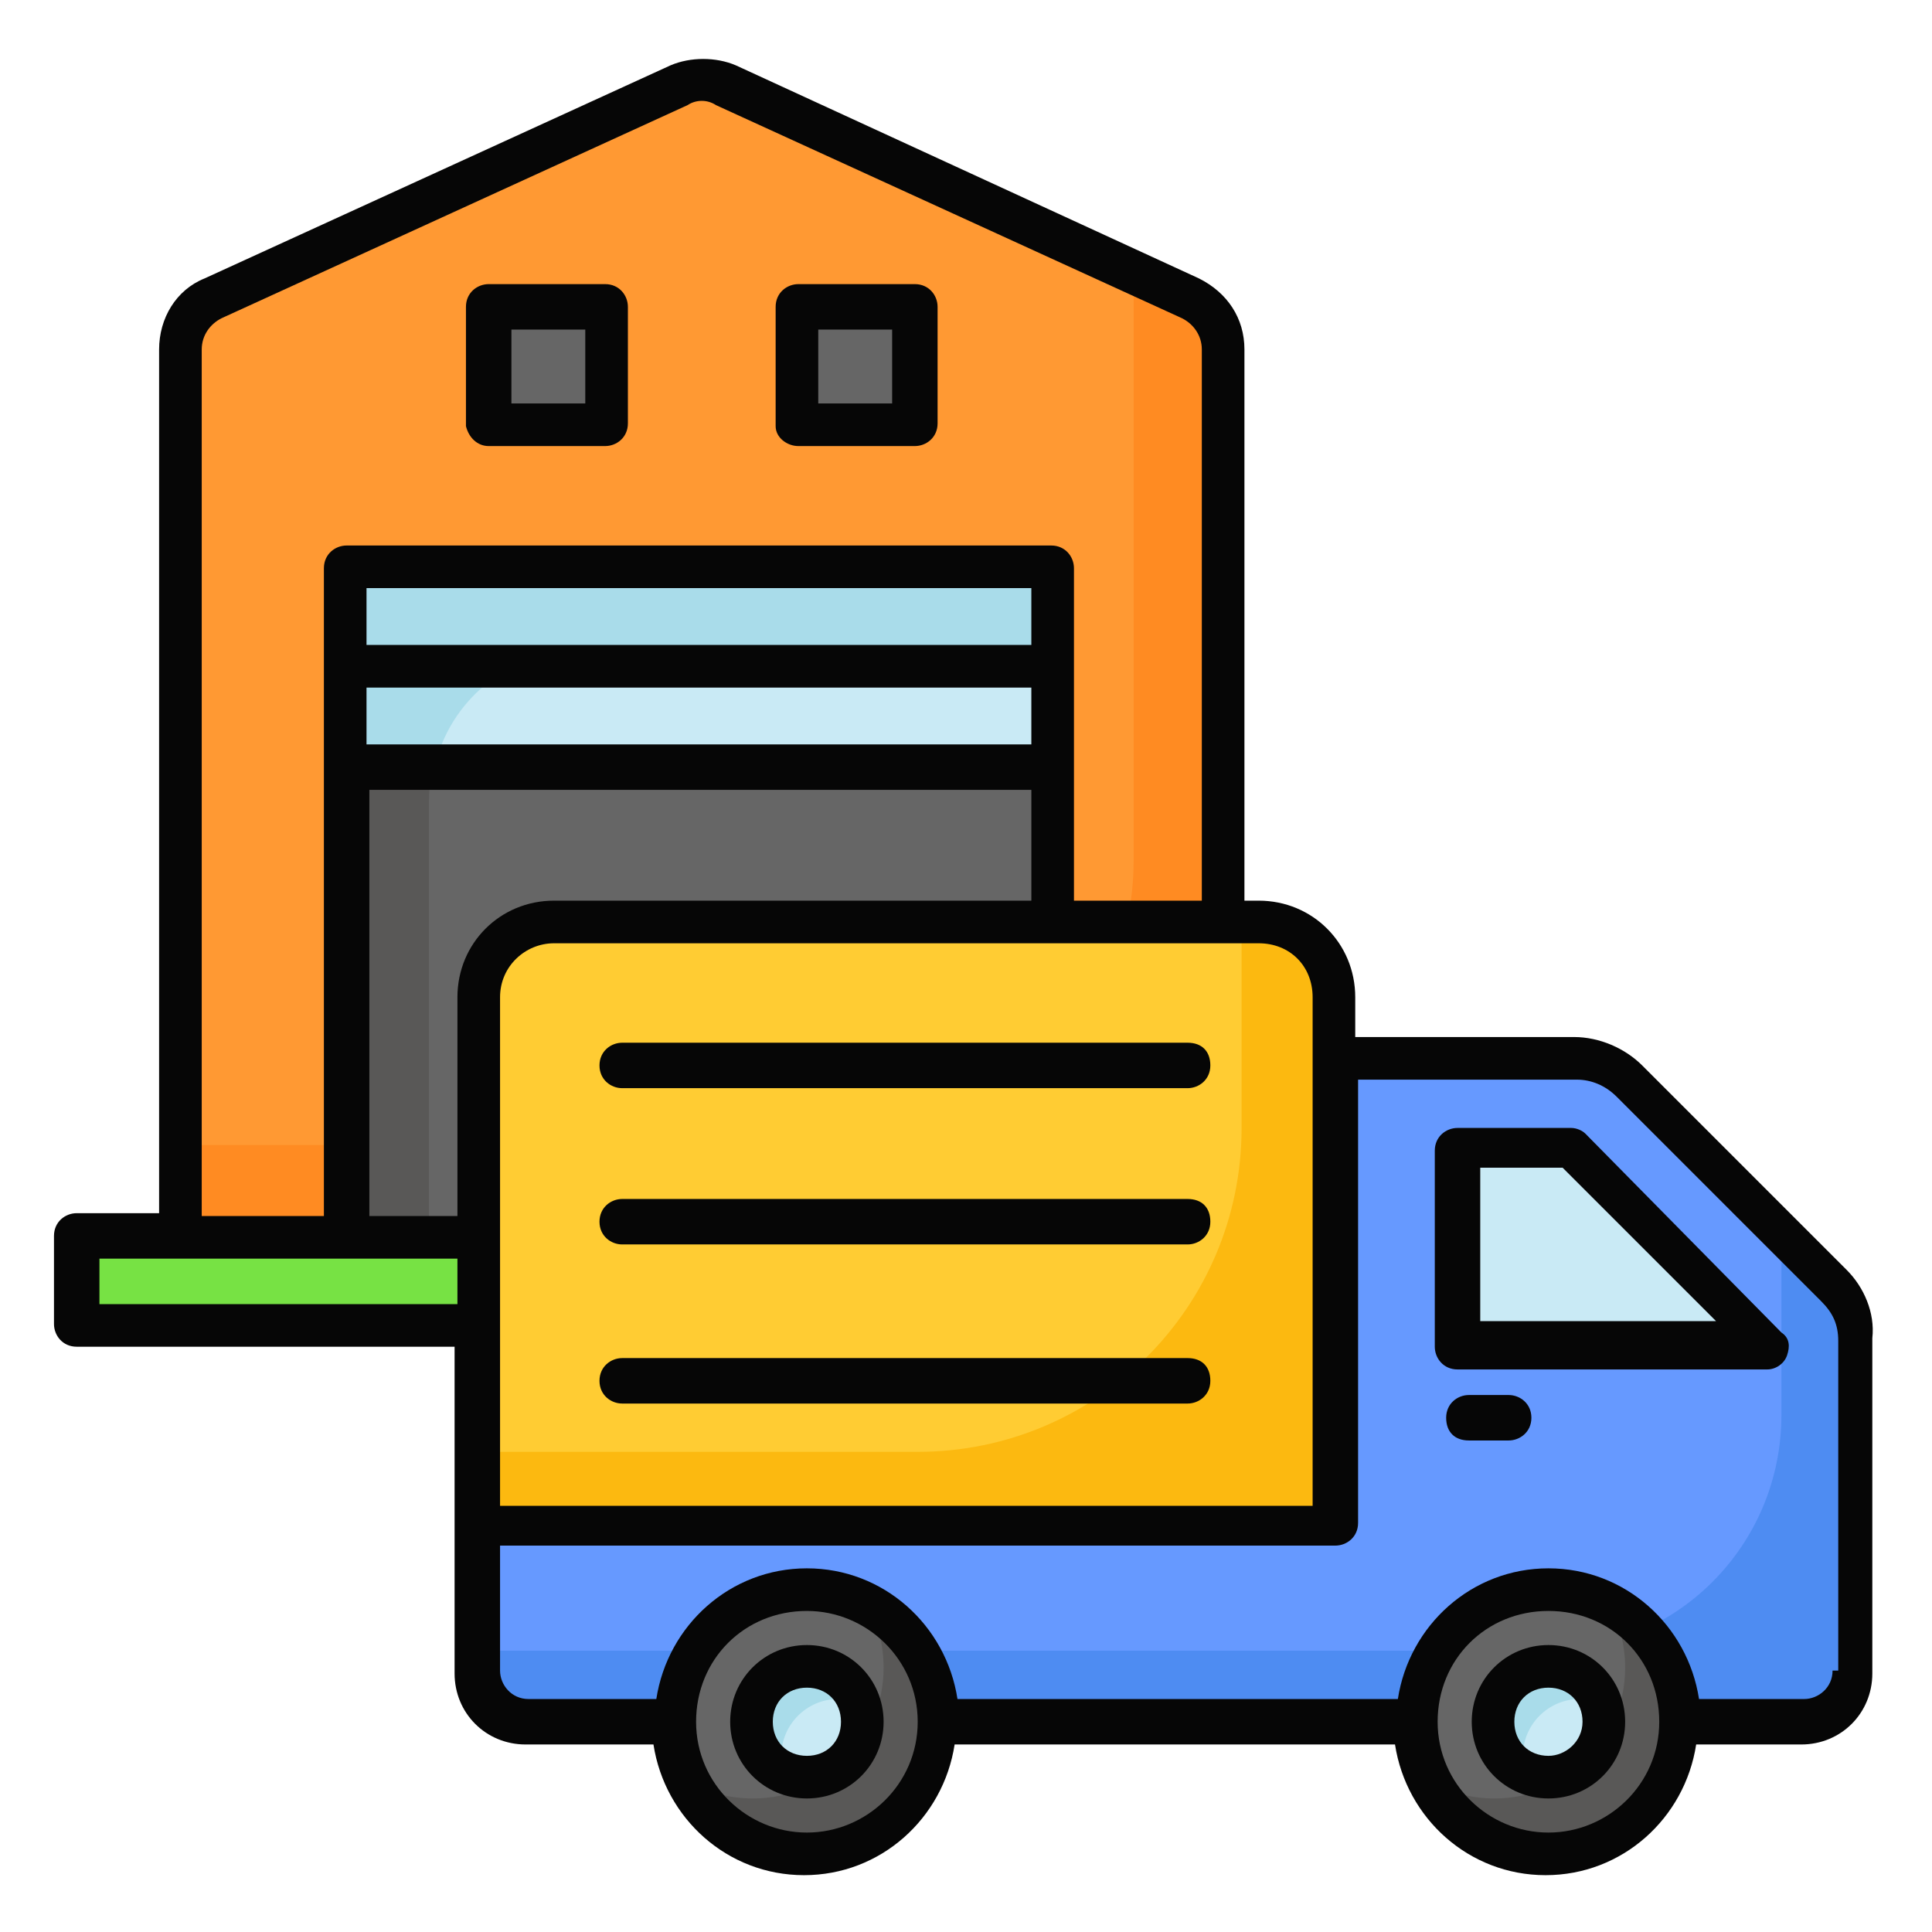
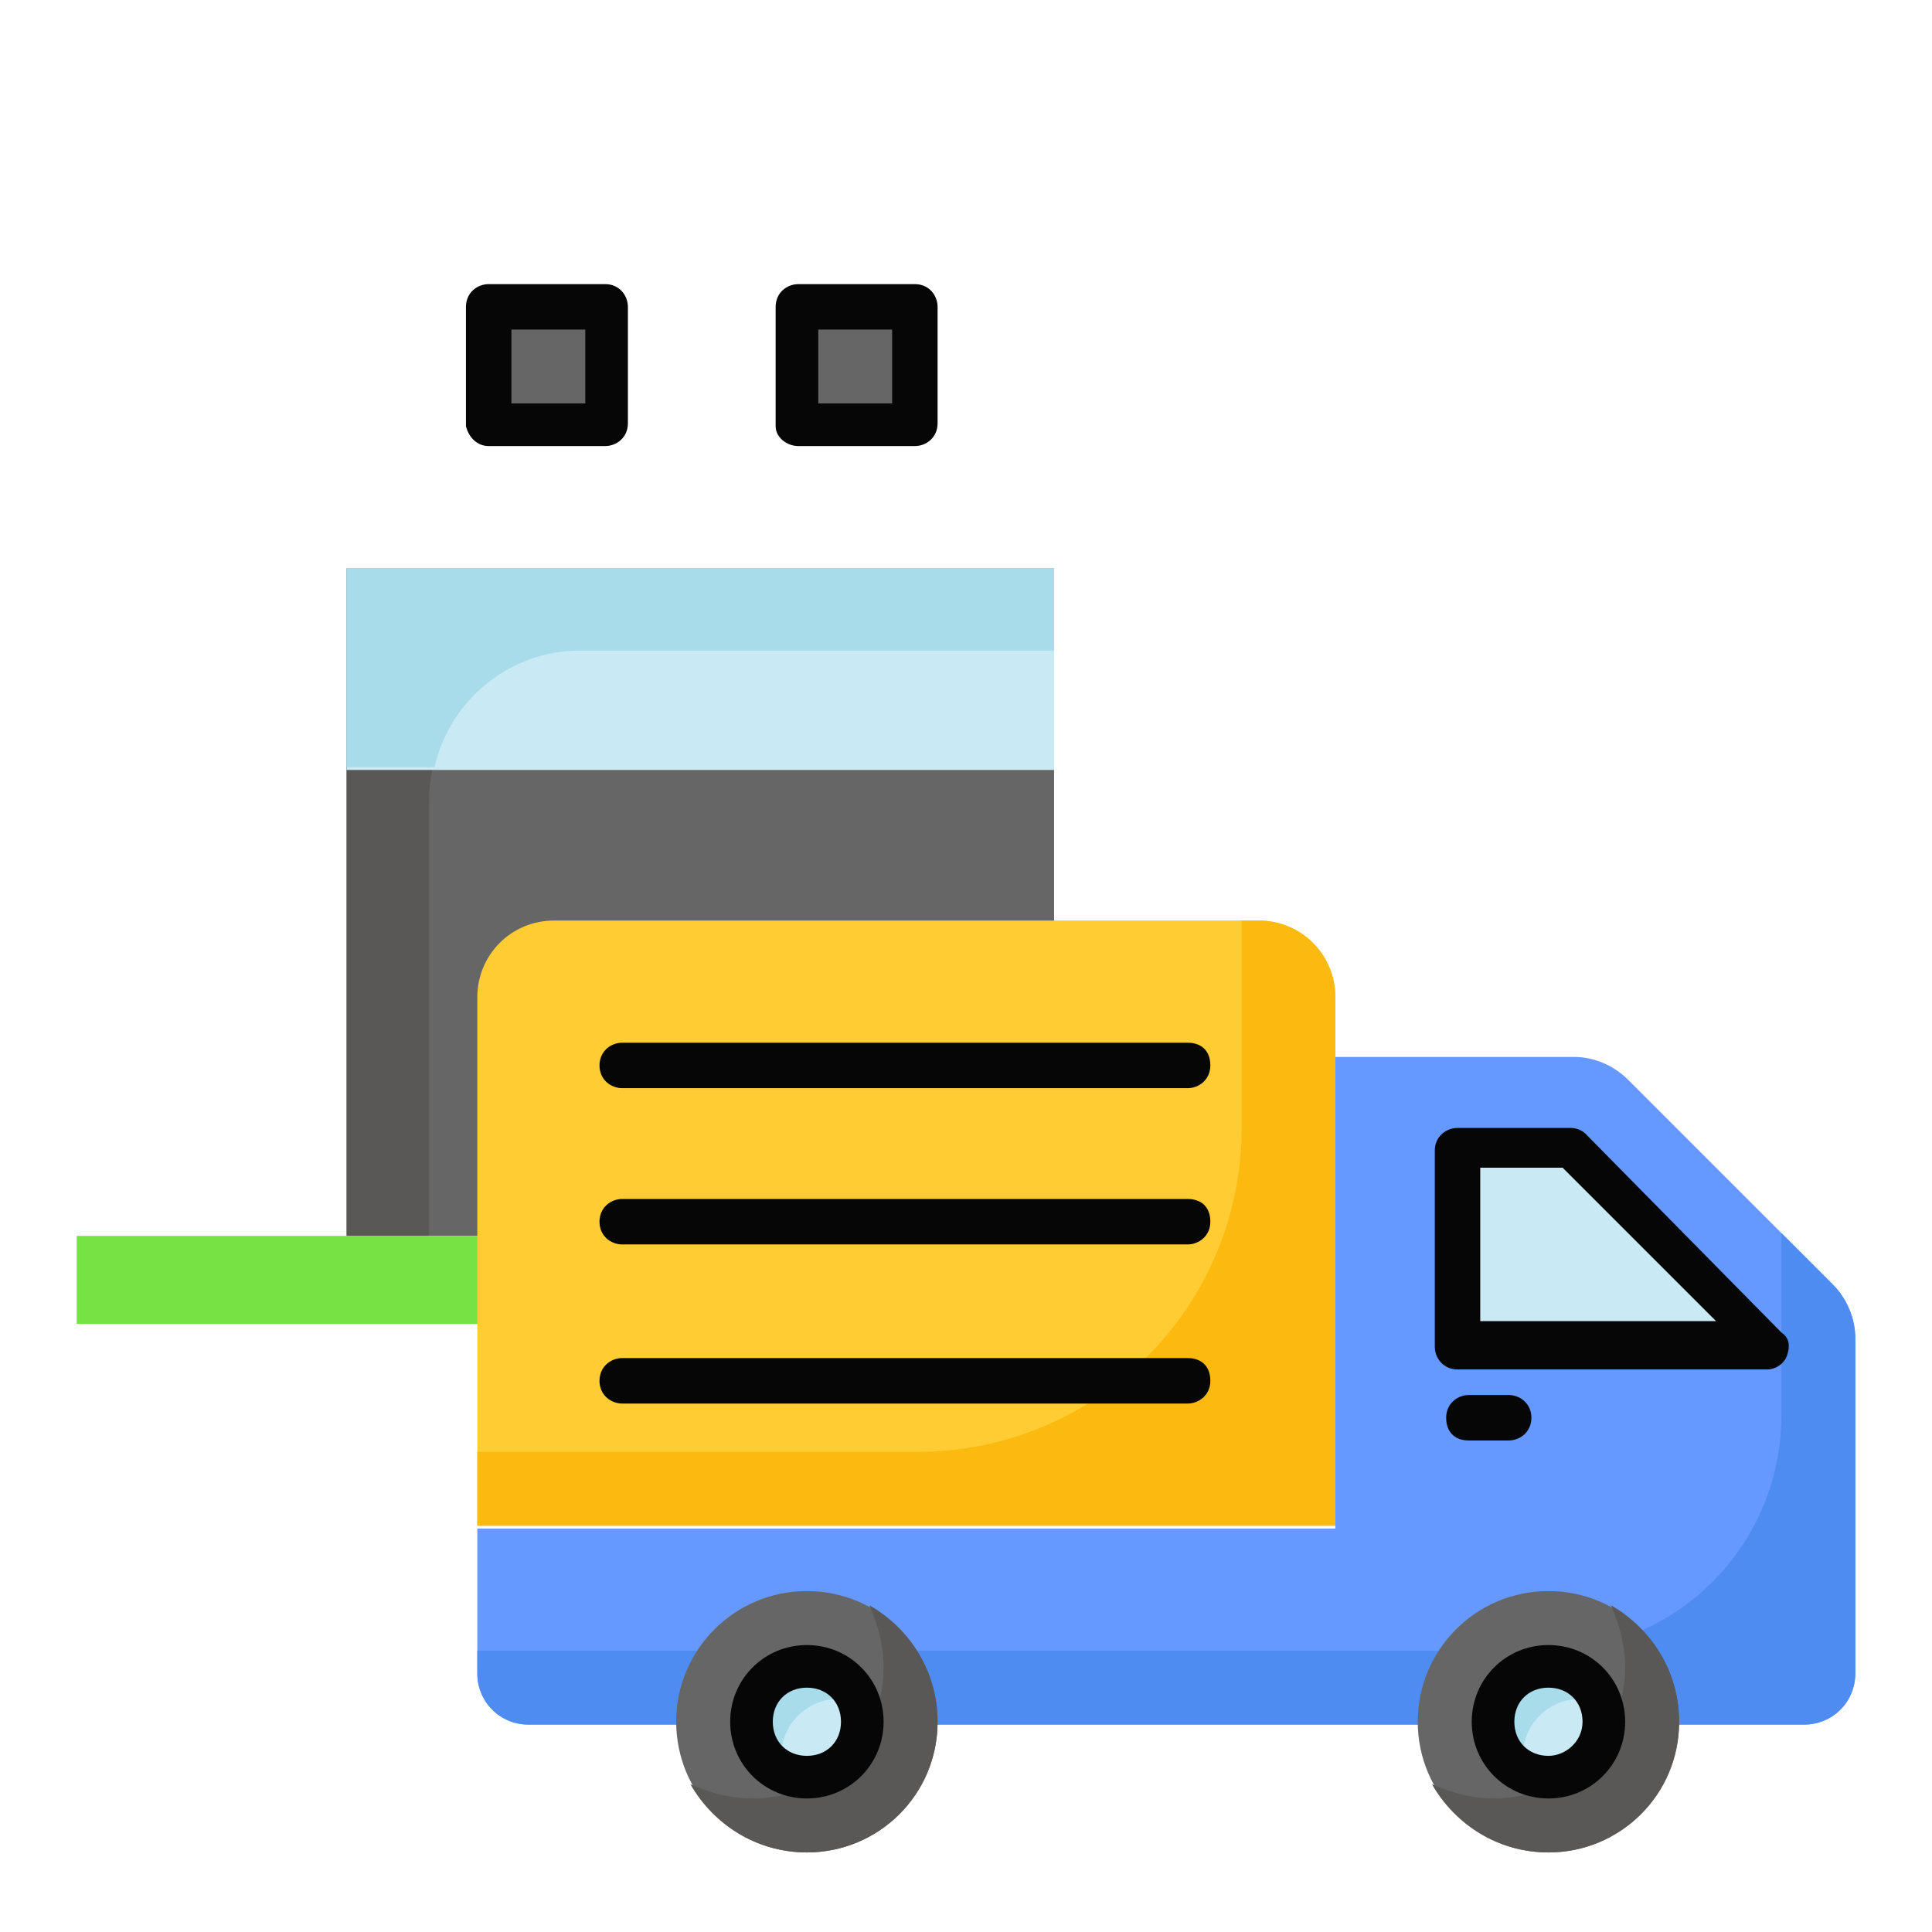
<svg xmlns="http://www.w3.org/2000/svg" id="Layer_1" enable-background="new 0 0 68 68" viewBox="0 0 68 68">
  <g>
    <g>
      <g>
-         <path d="m43.1 12.3v31.2h-36.8v-31.2c0-.8.5-1.5 1.2-1.8l16.4-7.5c.5-.2 1.1-.2 1.7 0l16.4 7.5c.6.3 1.1 1 1.1 1.8z" fill="#f93" />
-       </g>
+         </g>
      <g>
-         <path d="m43.1 12.3v31.2h-36.8v-3.2h23.6c5.5 0 10-4.5 10-10v-20.8l2 .9c.7.4 1.2 1.1 1.2 1.9z" fill="#ff8b22" />
-       </g>
+         </g>
      <g>
        <path d="m12.2 20h24.9v23.5h-24.9z" fill="#666" />
      </g>
      <g>
        <path d="m37.1 20v2.9h-16.7c-2.9 0-5.3 2.4-5.3 5.3v15.3h-2.9v-23.5z" fill="#595857" />
      </g>
      <g>
        <path d="m12.2 20h24.9v7.1h-24.9z" fill="#c9eaf5" />
      </g>
      <g>
        <path d="m37.1 20v2.9h-16.7c-2.5 0-4.6 1.8-5.1 4.1h-3.1v-7z" fill="#a9dcea" />
      </g>
      <g>
        <path d="m2.7 43.5h43.9v3.1h-43.9z" fill="#77e244" />
      </g>
      <g>
        <g>
          <path d="m28.1 10.9h4.1v4.1h-4.1z" fill="#666" />
        </g>
        <g>
          <path d="m17.2 10.9h4.1v4.1h-4.1z" fill="#666" />
        </g>
      </g>
    </g>
    <g>
      <g>
        <path d="m65.3 47.1v11.8c0 1-.8 1.8-1.8 1.8h-44.9c-1 0-1.8-.8-1.8-1.8v-5.1h30.2v-16.6h8.4c.7 0 1.4.3 1.9.8l7.2 7.2c.5.5.8 1.2.8 1.9z" fill="#69f" />
      </g>
      <g>
        <path d="m65.3 47.1v11.8c0 1-.8 1.8-1.8 1.8h-44.9c-1 0-1.8-.8-1.8-1.8v-.8h37.6c4.6 0 8.3-3.7 8.3-8.3v-6.4l1.8 1.8c.5.5.8 1.2.8 1.9z" fill="#4e8cf2" />
      </g>
      <g>
        <path d="m62.2 47.3-6.9-6.9h-4v6.9z" fill="#c9eaf5" />
      </g>
      <g>
        <path d="m47 35.1v18.6h-30.2v-18.6c0-1.5 1.2-2.7 2.7-2.7h24.8c1.5 0 2.7 1.2 2.7 2.7z" fill="#fc3" />
      </g>
      <g>
        <path d="m47 35.1v18.6h-30.2v-2.6h15.5c6.3 0 11.4-5.1 11.4-11.4v-7.3h.6c1.5 0 2.7 1.2 2.7 2.7z" fill="#fcb910" />
      </g>
      <g>
        <g>
          <circle cx="54.5" cy="60.6" fill="#666" r="4.6" />
        </g>
        <g>
          <path d="m59.1 60.6c0 2.6-2.1 4.6-4.6 4.6-1.8 0-3.3-1-4.1-2.4.7.3 1.4.5 2.2.5 2.6 0 4.6-2.1 4.6-4.6 0-.8-.2-1.5-.5-2.2 1.4.8 2.4 2.3 2.4 4.1z" fill="#595857" />
        </g>
        <g>
          <path d="m54.5 62.6c-1.1 0-2-.9-2-2s.9-2 2-2 2 .9 2 2c-.1 1.1-.9 2-2 2z" fill="#c9eaf5" />
        </g>
        <g>
          <path d="m56.3 59.9c-.2-.1-.4-.1-.7-.1-1.1 0-2 .9-2 2 0 .2 0 .5.1.7-.7-.3-1.3-1-1.3-1.8 0-1.1.9-2 2-2 .9 0 1.6.5 1.9 1.2z" fill="#a9dcea" />
        </g>
      </g>
      <g>
        <g>
          <circle cx="28.4" cy="60.6" fill="#666" r="4.6" />
        </g>
        <g>
          <path d="m33 60.6c0 2.6-2.1 4.6-4.6 4.6-1.8 0-3.3-1-4.1-2.4.7.3 1.4.5 2.2.5 2.6 0 4.6-2.1 4.6-4.6 0-.8-.2-1.5-.5-2.2 1.4.8 2.4 2.3 2.4 4.1z" fill="#595857" />
        </g>
        <g>
          <path d="m28.4 62.6c-1.1 0-2-.9-2-2s.9-2 2-2 2 .9 2 2-.9 2-2 2z" fill="#c9eaf5" />
        </g>
        <g>
          <path d="m30.2 59.9c-.2-.1-.4-.1-.7-.1-1.1 0-2 .9-2 2 0 .2 0 .5.1.7-.7-.3-1.3-1-1.3-1.8 0-1.1.9-2 2-2 .9 0 1.6.5 1.9 1.2z" fill="#a9dcea" />
        </g>
      </g>
      <g fill="#060606">
-         <path d="m28.1 15.7h4.1c.4 0 .8-.3.8-.8v-4.1c0-.4-.3-.8-.8-.8h-4.1c-.4 0-.8.3-.8.8v4.2c0 .4.4.7.8.7zm.7-4.1h2.6v2.6h-2.6z" />
+         <path d="m28.1 15.7h4.1c.4 0 .8-.3.8-.8v-4.1c0-.4-.3-.8-.8-.8h-4.1c-.4 0-.8.3-.8.8v4.2c0 .4.4.7.8.7m.7-4.1h2.6v2.6h-2.6z" />
        <path d="m17.2 15.7h4.1c.4 0 .8-.3.8-.8v-4.1c0-.4-.3-.8-.8-.8h-4.1c-.4 0-.8.3-.8.8v4.2c.1.4.4.7.8.7zm.8-4.1h2.6v2.6h-2.6z" />
        <path d="m55.8 39.9c-.1-.1-.3-.2-.5-.2h-4c-.4 0-.8.3-.8.8v6.9c0 .4.3.8.8.8h10.9c.3 0 .6-.2.7-.5s.1-.6-.2-.8zm-3.7 6.6v-5.4h2.9l5.4 5.4z" />
-         <path d="m65 44.7-7.2-7.2c-.6-.6-1.5-1-2.4-1h-7.7v-1.4c0-1.9-1.5-3.4-3.4-3.4h-.5v-19.4c0-1.1-.6-2-1.6-2.5l-16.3-7.5c-.7-.3-1.6-.3-2.3 0l-16.4 7.5c-1 .4-1.6 1.4-1.6 2.5v30.4h-2.9c-.4 0-.8.3-.8.8v3.1c0 .4.3.8.8.8h13.3v11.5c0 1.4 1.1 2.5 2.5 2.5h4.5c.4 2.6 2.6 4.6 5.3 4.6s4.9-2 5.3-4.6h15.5c.4 2.6 2.6 4.6 5.3 4.6s4.9-2 5.3-4.6h3.7c1.4 0 2.5-1.1 2.5-2.5v-11.8c.1-.9-.3-1.8-.9-2.4zm-18.8-9.6v17.9h-28.6v-17.9c0-1.1.9-1.9 1.9-1.9h24.8c1.1 0 1.9.8 1.9 1.9zm-33.3-10.9h23.4v2h-23.4zm23.4-1.5h-23.4v-2h23.4zm-23.4 5.1h23.4v3.9h-16.8c-1.9 0-3.4 1.5-3.4 3.4v7.7h-3.1v-15zm-5.8-15.5c0-.5.3-.9.7-1.1l16.4-7.5c.3-.2.7-.2 1 0l16.4 7.5c.4.2.7.6.7 1.1v19.4h-4.5v-11.7c0-.4-.3-.8-.8-.8h-24.8c-.4 0-.8.3-.8.8v22.8h-4.3zm-3.6 33.6v-1.6h12.6v1.6zm24.9 18.6c-2.1 0-3.9-1.7-3.9-3.9s1.7-3.9 3.9-3.9c2.1 0 3.9 1.7 3.9 3.9s-1.8 3.9-3.9 3.9zm26.1 0c-2.1 0-3.9-1.7-3.9-3.9s1.7-3.9 3.9-3.9 3.9 1.7 3.9 3.9-1.8 3.9-3.9 3.9zm10-5.7c0 .6-.5 1-1 1h-3.7c-.4-2.6-2.6-4.6-5.3-4.6s-4.9 2-5.3 4.6h-15.5c-.4-2.6-2.6-4.6-5.3-4.6s-4.9 2-5.3 4.6h-4.5c-.6 0-1-.5-1-1v-4.4h29.4c.4 0 .8-.3.8-.8v-15.6h7.7c.5 0 1 .2 1.4.6l7.2 7.2c.4.4.6.8.6 1.4v11.6z" />
        <path d="m53.1 49.1h-1.4c-.4 0-.8.3-.8.8s.3.8.8.8h1.4c.4 0 .8-.3.8-.8s-.4-.8-.8-.8z" />
        <path d="m54.5 57.9c-1.5 0-2.7 1.2-2.7 2.7s1.2 2.7 2.7 2.7 2.7-1.2 2.7-2.7-1.2-2.7-2.7-2.7zm0 3.9c-.7 0-1.2-.5-1.2-1.2s.5-1.2 1.2-1.2 1.2.5 1.2 1.2-.6 1.2-1.2 1.2z" />
        <path d="m28.4 57.9c-1.5 0-2.7 1.2-2.7 2.7s1.2 2.7 2.7 2.7 2.7-1.2 2.7-2.7-1.2-2.7-2.7-2.7zm0 3.9c-.7 0-1.2-.5-1.2-1.2s.5-1.2 1.2-1.2 1.2.5 1.2 1.2-.5 1.2-1.2 1.2z" />
        <path d="m21.9 38.3h19.9c.4 0 .8-.3.8-.8s-.3-.8-.8-.8h-19.9c-.4 0-.8.3-.8.8s.4.8.8.8z" />
        <path d="m21.9 43.8h19.9c.4 0 .8-.3.8-.8s-.3-.8-.8-.8h-19.9c-.4 0-.8.3-.8.8s.4.8.8.8z" />
        <path d="m21.9 49.4h19.9c.4 0 .8-.3.8-.8s-.3-.8-.8-.8h-19.9c-.4 0-.8.3-.8.8s.4.8.8.8z" />
      </g>
    </g>
  </g>
</svg>